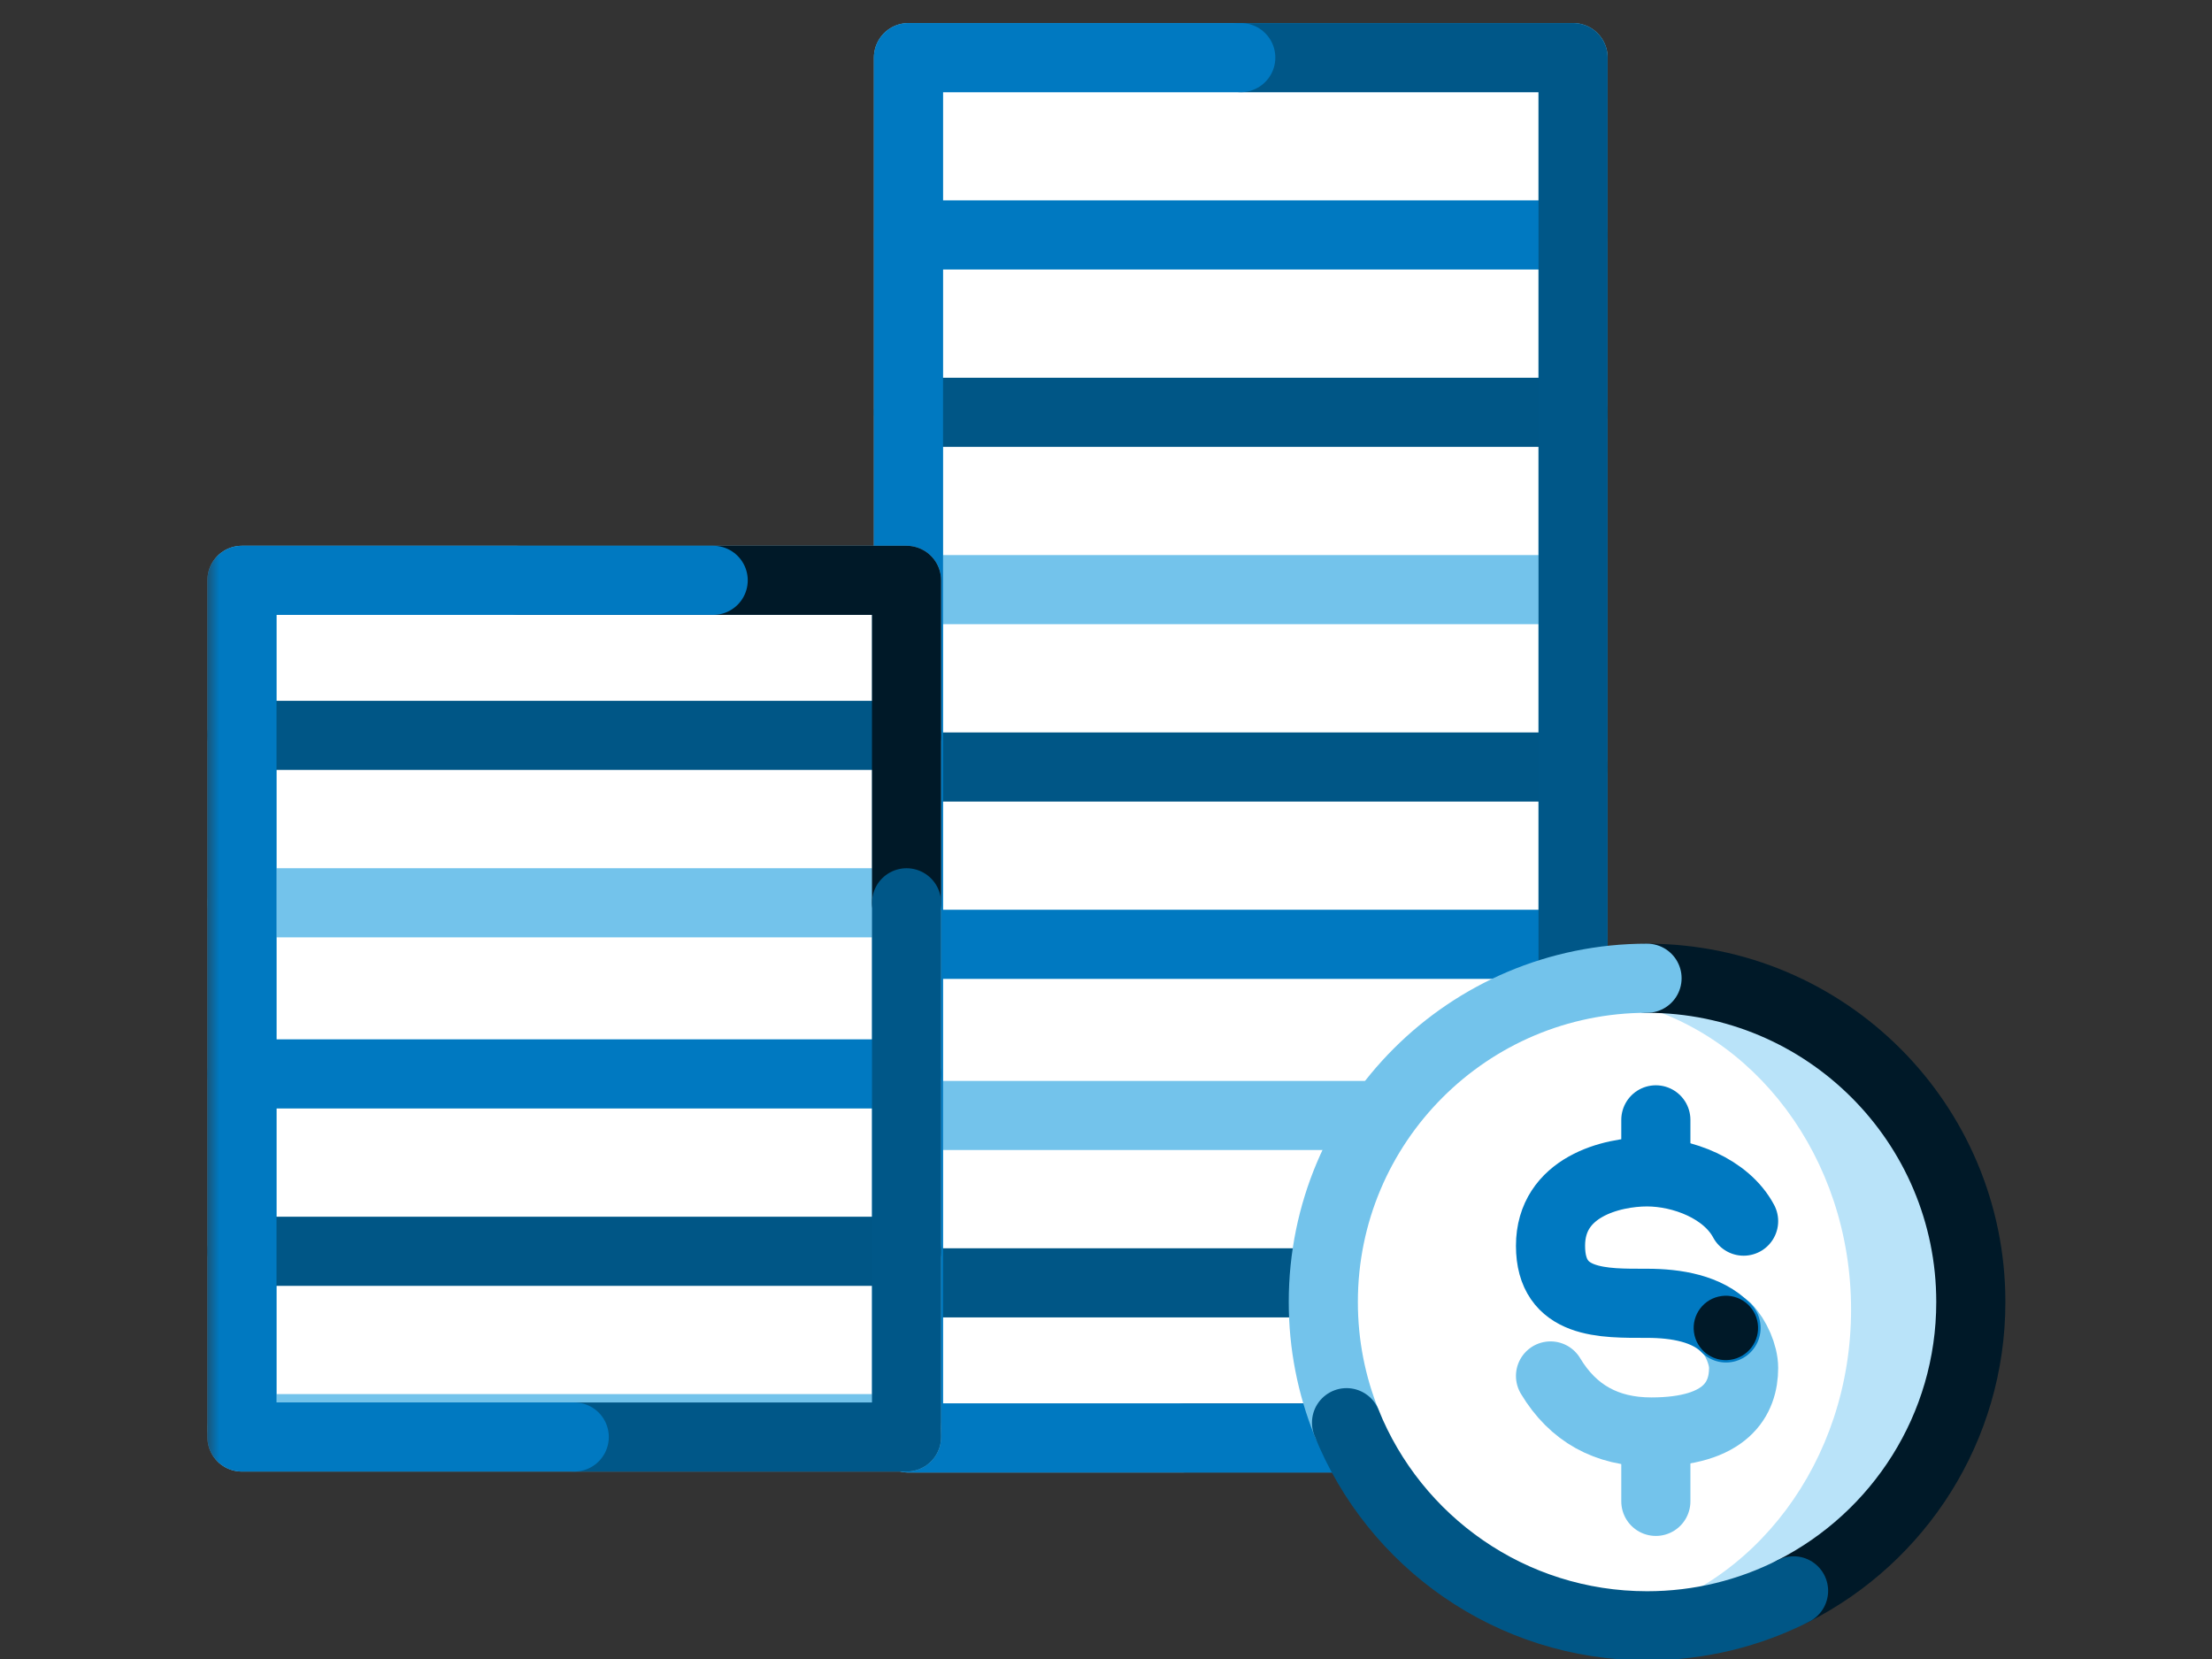
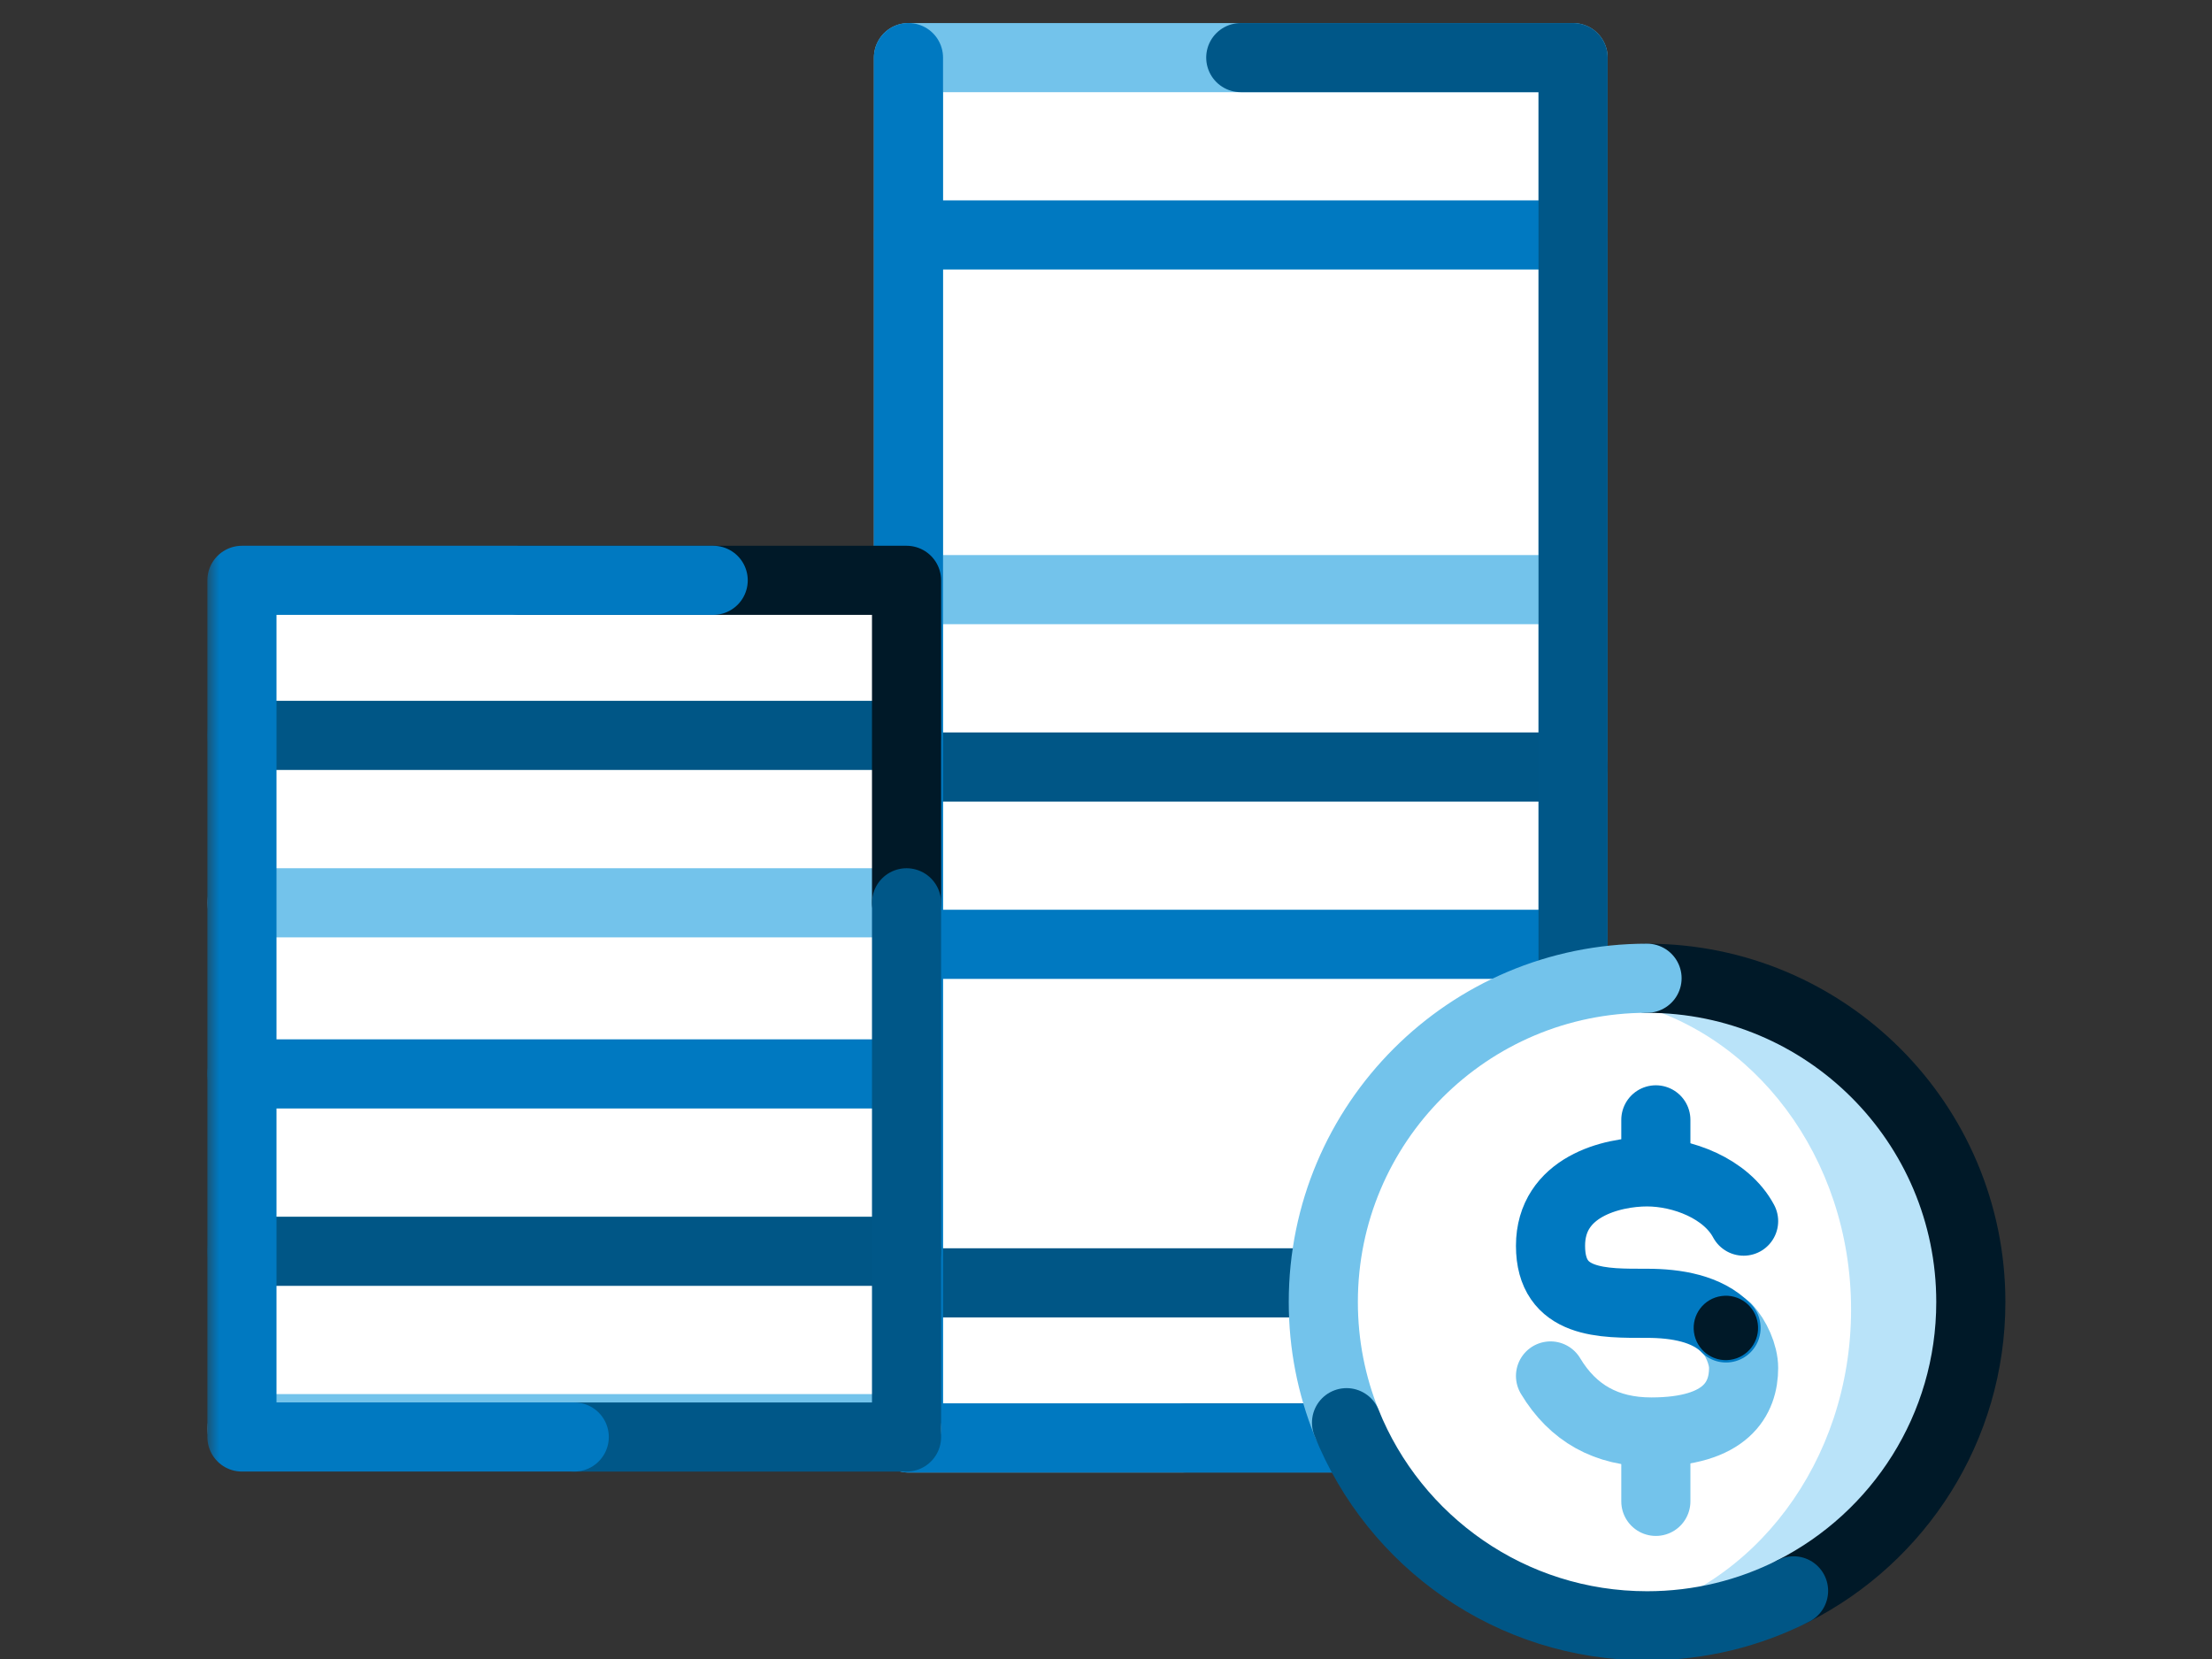
<svg xmlns="http://www.w3.org/2000/svg" width="96" height="72" viewBox="0 0 96 72" fill="none">
  <rect x="0" y="0" width="96" height="72" fill="#333333" stroke="none" />
  <g clip-path="url(#clip0_9_3944)">
    <path fill-rule="evenodd" clip-rule="evenodd" d="M39.427 62.406H68.271V2.5H39.427V62.406Z" fill="white" />
    <path fill-rule="evenodd" clip-rule="evenodd" d="M39.427 62.406H68.271V2.5H39.427V62.406Z" stroke="#73C3EB" stroke-width="3" stroke-linecap="round" stroke-linejoin="round" />
    <path d="M39.427 55.676H68.271" stroke="#005686" stroke-width="3" stroke-linecap="round" stroke-linejoin="round" />
-     <path d="M39.427 48.411H68.271" stroke="#73C3EB" stroke-width="3" stroke-linecap="round" stroke-linejoin="round" />
    <path d="M39.427 40.984H68.271" stroke="#0079C1" stroke-width="3" stroke-linecap="round" stroke-linejoin="round" />
    <path d="M39.427 33.287H68.271" stroke="#005686" stroke-width="3" stroke-linecap="round" stroke-linejoin="round" />
    <path d="M39.427 25.59H68.271" stroke="#73C3EB" stroke-width="3" stroke-linecap="round" stroke-linejoin="round" />
-     <path d="M39.427 17.894H68.271" stroke="#005686" stroke-width="3" stroke-linecap="round" stroke-linejoin="round" />
    <path d="M39.427 10.197H68.271" stroke="#0079C1" stroke-width="3" stroke-linecap="round" stroke-linejoin="round" />
    <path d="M68.27 48.411V62.406H51.487" stroke="#001928" stroke-width="3" stroke-linecap="round" stroke-linejoin="round" />
    <path d="M53.849 2.5H68.271V48.411" stroke="#005788" stroke-width="3" stroke-linecap="round" stroke-linejoin="round" />
-     <path d="M59.879 62.405H39.427V2.5H53.849" stroke="#0079C1" stroke-width="3" stroke-linecap="round" stroke-linejoin="round" />
+     <path d="M59.879 62.405H39.427V2.5" stroke="#0079C1" stroke-width="3" stroke-linecap="round" stroke-linejoin="round" />
    <path fill-rule="evenodd" clip-rule="evenodd" d="M84.884 56.832C84.884 64.413 78.738 70.559 71.157 70.559C63.576 70.559 57.431 64.413 57.431 56.832C57.431 49.251 63.576 43.105 71.157 43.105C78.738 43.105 84.884 49.251 84.884 56.832Z" fill="white" />
    <path fill-rule="evenodd" clip-rule="evenodd" d="M72.916 43.202C72.085 43.202 71.274 43.296 70.489 43.471C76.105 44.723 80.336 50.227 80.336 56.832C80.336 63.437 76.105 68.942 70.489 70.194C71.274 70.369 72.085 70.463 72.916 70.463C79.695 70.463 85.19 64.36 85.19 56.832C85.19 49.305 79.695 43.202 72.916 43.202Z" fill="#B9E3F9" />
    <path d="M71.481 42.456C79.242 42.456 85.533 48.747 85.533 56.508C85.533 61.98 82.405 66.721 77.839 69.042" stroke="#001928" stroke-width="3" stroke-linecap="round" stroke-linejoin="round" />
    <path d="M58.438 61.743C57.788 60.125 57.431 58.358 57.431 56.507C57.431 48.746 63.721 42.455 71.481 42.455" stroke="#73C3EB" stroke-width="3" stroke-linecap="round" stroke-linejoin="round" />
    <path d="M77.84 69.042C75.931 70.012 73.771 70.559 71.482 70.559C65.572 70.559 60.515 66.911 58.439 61.744" stroke="#005686" stroke-width="3" stroke-linecap="round" stroke-linejoin="round" />
    <path d="M71.863 50.106V48.601" stroke="#0079C1" stroke-width="3" stroke-linecap="round" stroke-linejoin="round" />
    <path d="M71.863 65.159V62.901" stroke="#73C3EB" stroke-width="3" stroke-linecap="round" stroke-linejoin="round" />
    <path d="M67.292 59.716C68.264 61.337 69.721 62.148 71.664 62.148C74.943 62.148 75.672 60.679 75.672 59.368C75.672 58.788 75.337 58.044 74.943 57.632" stroke="#73C3EB" stroke-width="3" stroke-linecap="round" stroke-linejoin="round" />
    <path d="M74.91 57.632C74.091 56.789 72.75 56.563 71.481 56.563C69.577 56.563 67.292 56.63 67.292 54.067C67.292 51.504 69.958 50.859 71.481 50.859C73.006 50.859 74.91 51.571 75.672 52.997" stroke="#0079C1" stroke-width="3" stroke-linecap="round" stroke-linejoin="round" />
    <path fill-rule="evenodd" clip-rule="evenodd" d="M75.093 59.016C74.328 59.123 73.624 58.587 73.518 57.824C73.412 57.059 73.946 56.353 74.71 56.248C75.475 56.141 76.18 56.675 76.286 57.44C76.392 58.203 75.859 58.91 75.093 59.016Z" fill="#001928" />
    <mask id="mask0_9_3944" style="mask-type:alpha" maskUnits="userSpaceOnUse" x="9" y="0" width="79" height="73">
      <path d="M9 72.058H87.033V1H9V72.058Z" fill="white" />
    </mask>
    <g mask="url(#mask0_9_3944)">
      <path fill-rule="evenodd" clip-rule="evenodd" d="M10.5 62.365H39.344V25.186H10.5V62.365Z" fill="white" />
-       <path fill-rule="evenodd" clip-rule="evenodd" d="M10.5 62.365H39.344V25.186H10.5V62.365Z" stroke="#73C3EB" stroke-width="3" stroke-linecap="round" stroke-linejoin="round" />
      <path d="M10.5 31.916H39.344" stroke="#005686" stroke-width="3" stroke-linecap="round" stroke-linejoin="round" />
      <path d="M10.5 39.181H39.344" stroke="#73C3EB" stroke-width="3" stroke-linecap="round" stroke-linejoin="round" />
      <path d="M10.5 46.608H39.344" stroke="#0079C1" stroke-width="3" stroke-linecap="round" stroke-linejoin="round" />
      <path d="M10.5 54.305H39.344" stroke="#005686" stroke-width="3" stroke-linecap="round" stroke-linejoin="round" />
      <path d="M10.5 62.002H39.344" stroke="#73C3EB" stroke-width="3" stroke-linecap="round" stroke-linejoin="round" />
      <path d="M39.344 39.181V25.186H22.561" stroke="#001928" stroke-width="3" stroke-linecap="round" stroke-linejoin="round" />
      <path d="M24.922 62.366H39.344V39.181" stroke="#005788" stroke-width="3" stroke-linecap="round" stroke-linejoin="round" />
      <path d="M30.952 25.186H10.5V62.365H24.922" stroke="#0079C1" stroke-width="3" stroke-linecap="round" stroke-linejoin="round" />
    </g>
  </g>
  <defs>
    <clipPath id="clip0_9_3944">
      <rect width="96" height="72" fill="white" />
    </clipPath>
  </defs>
</svg>